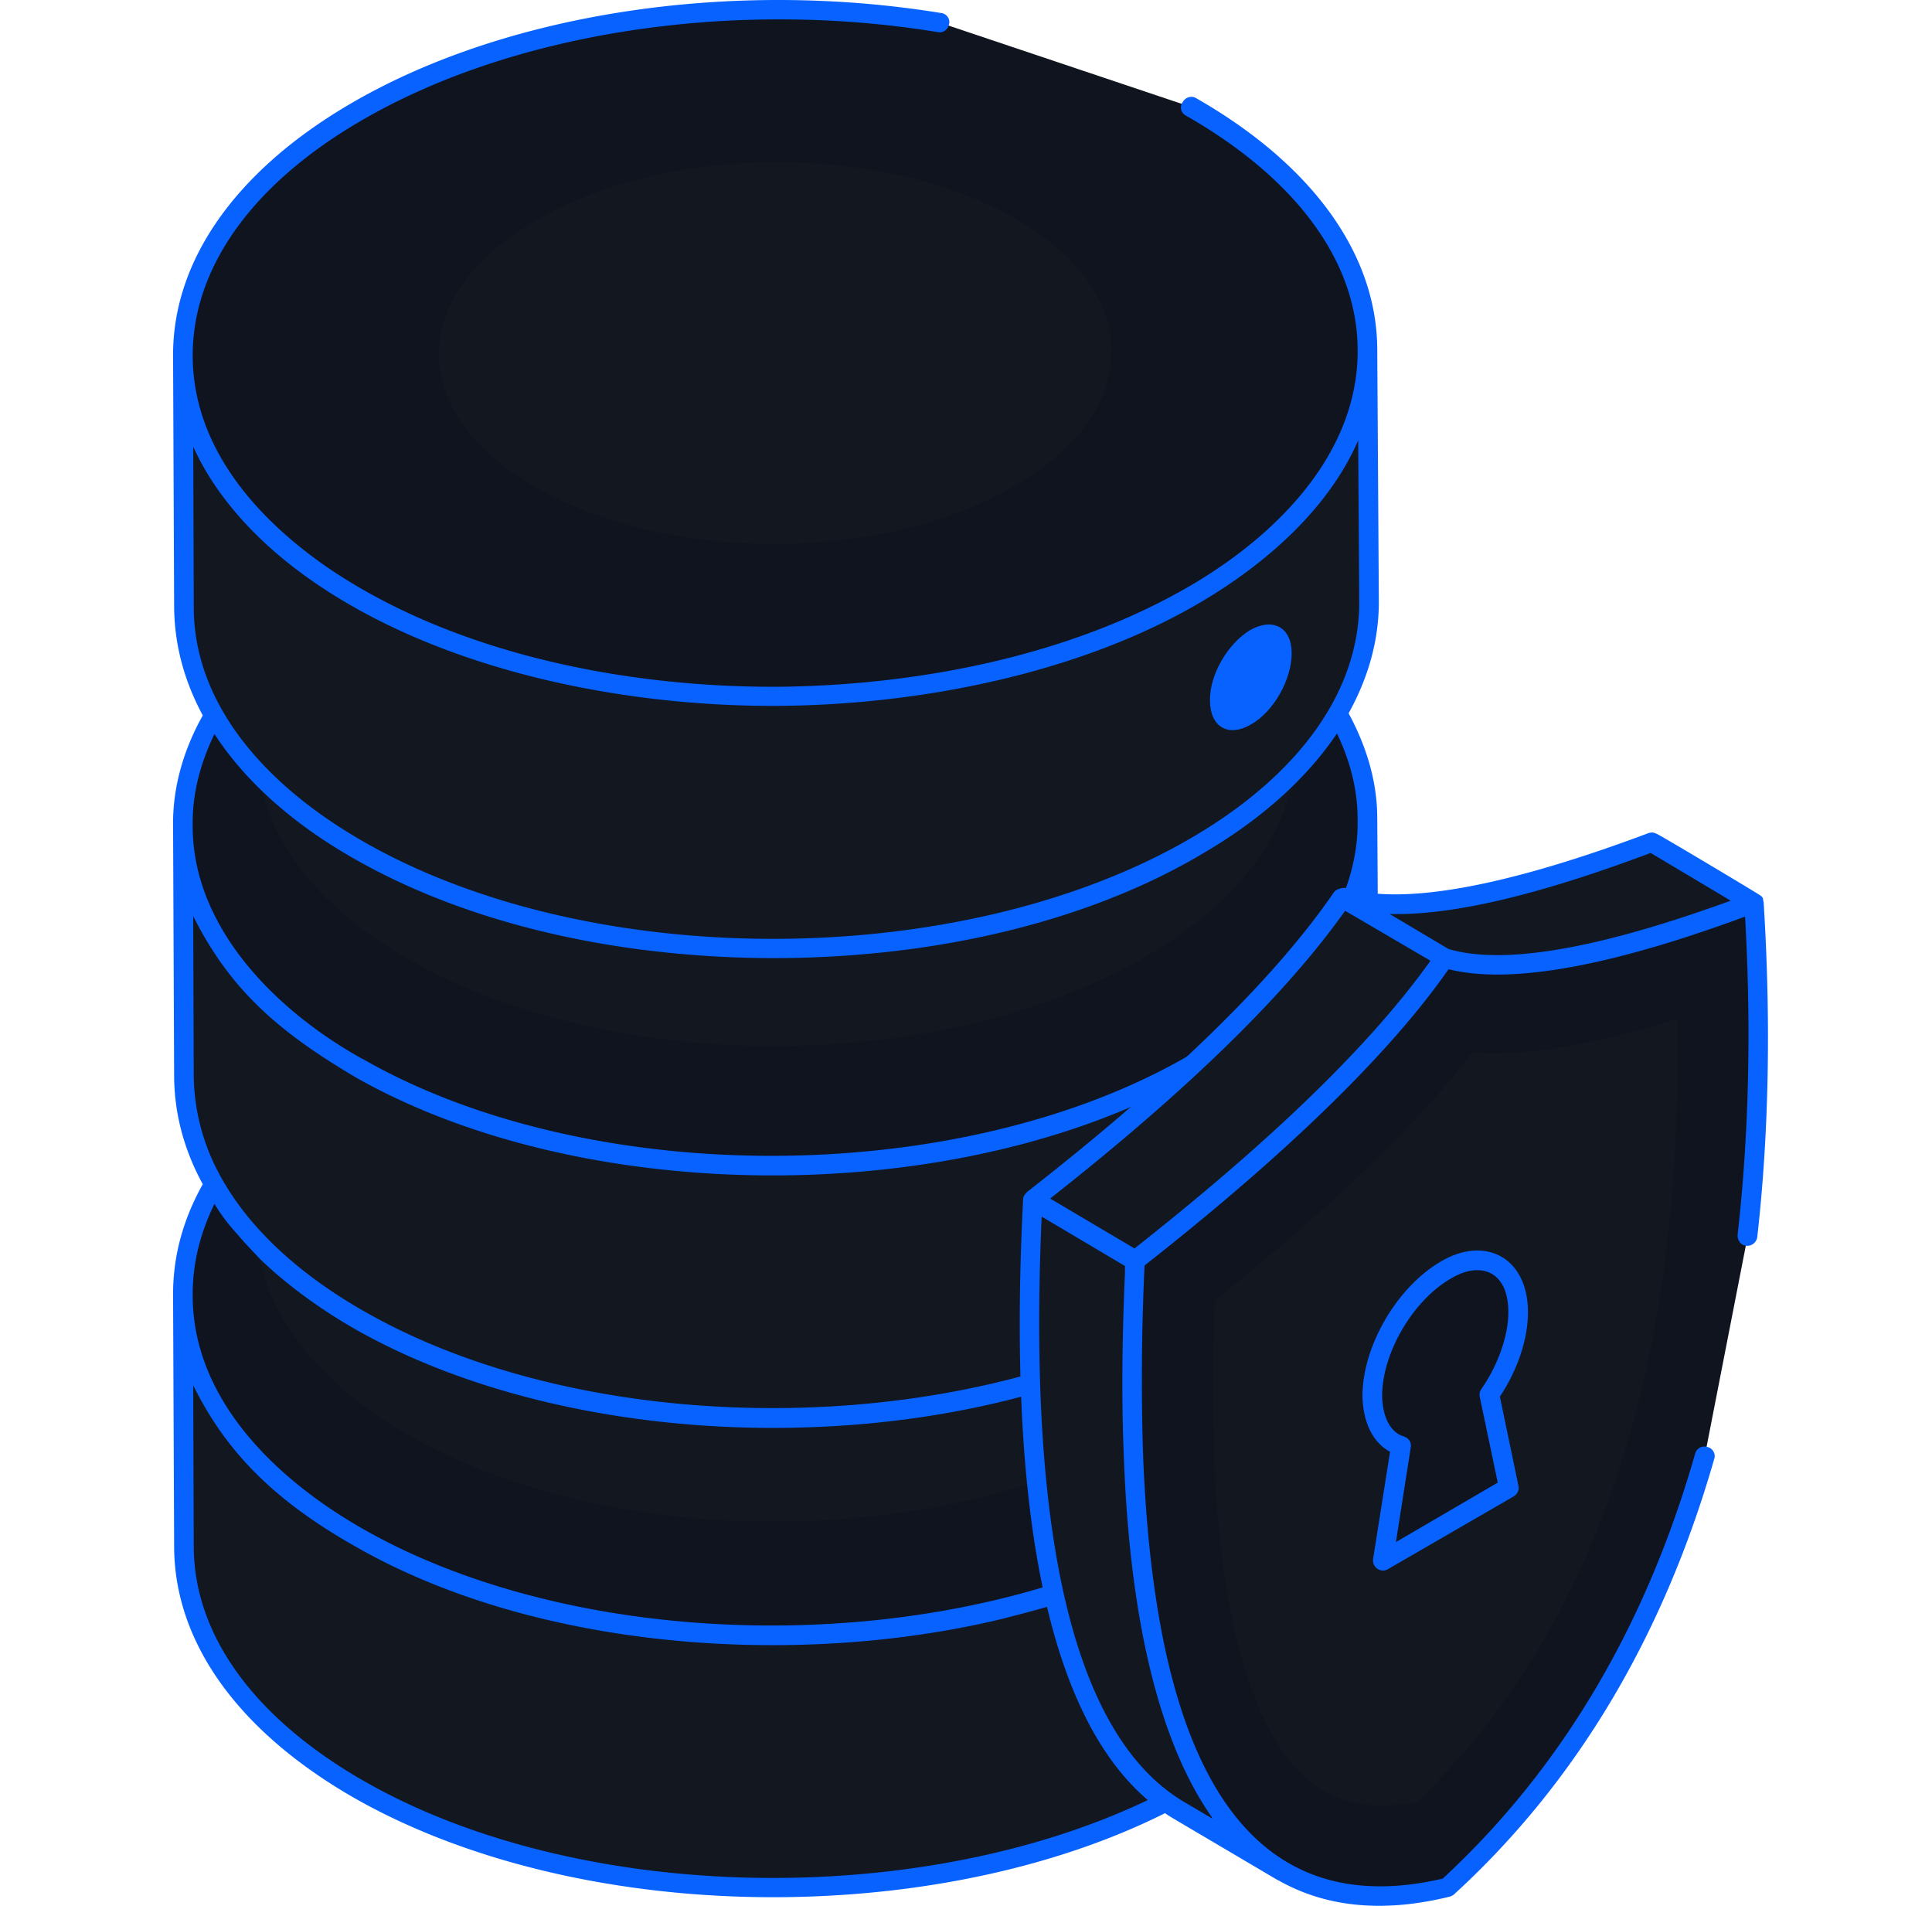
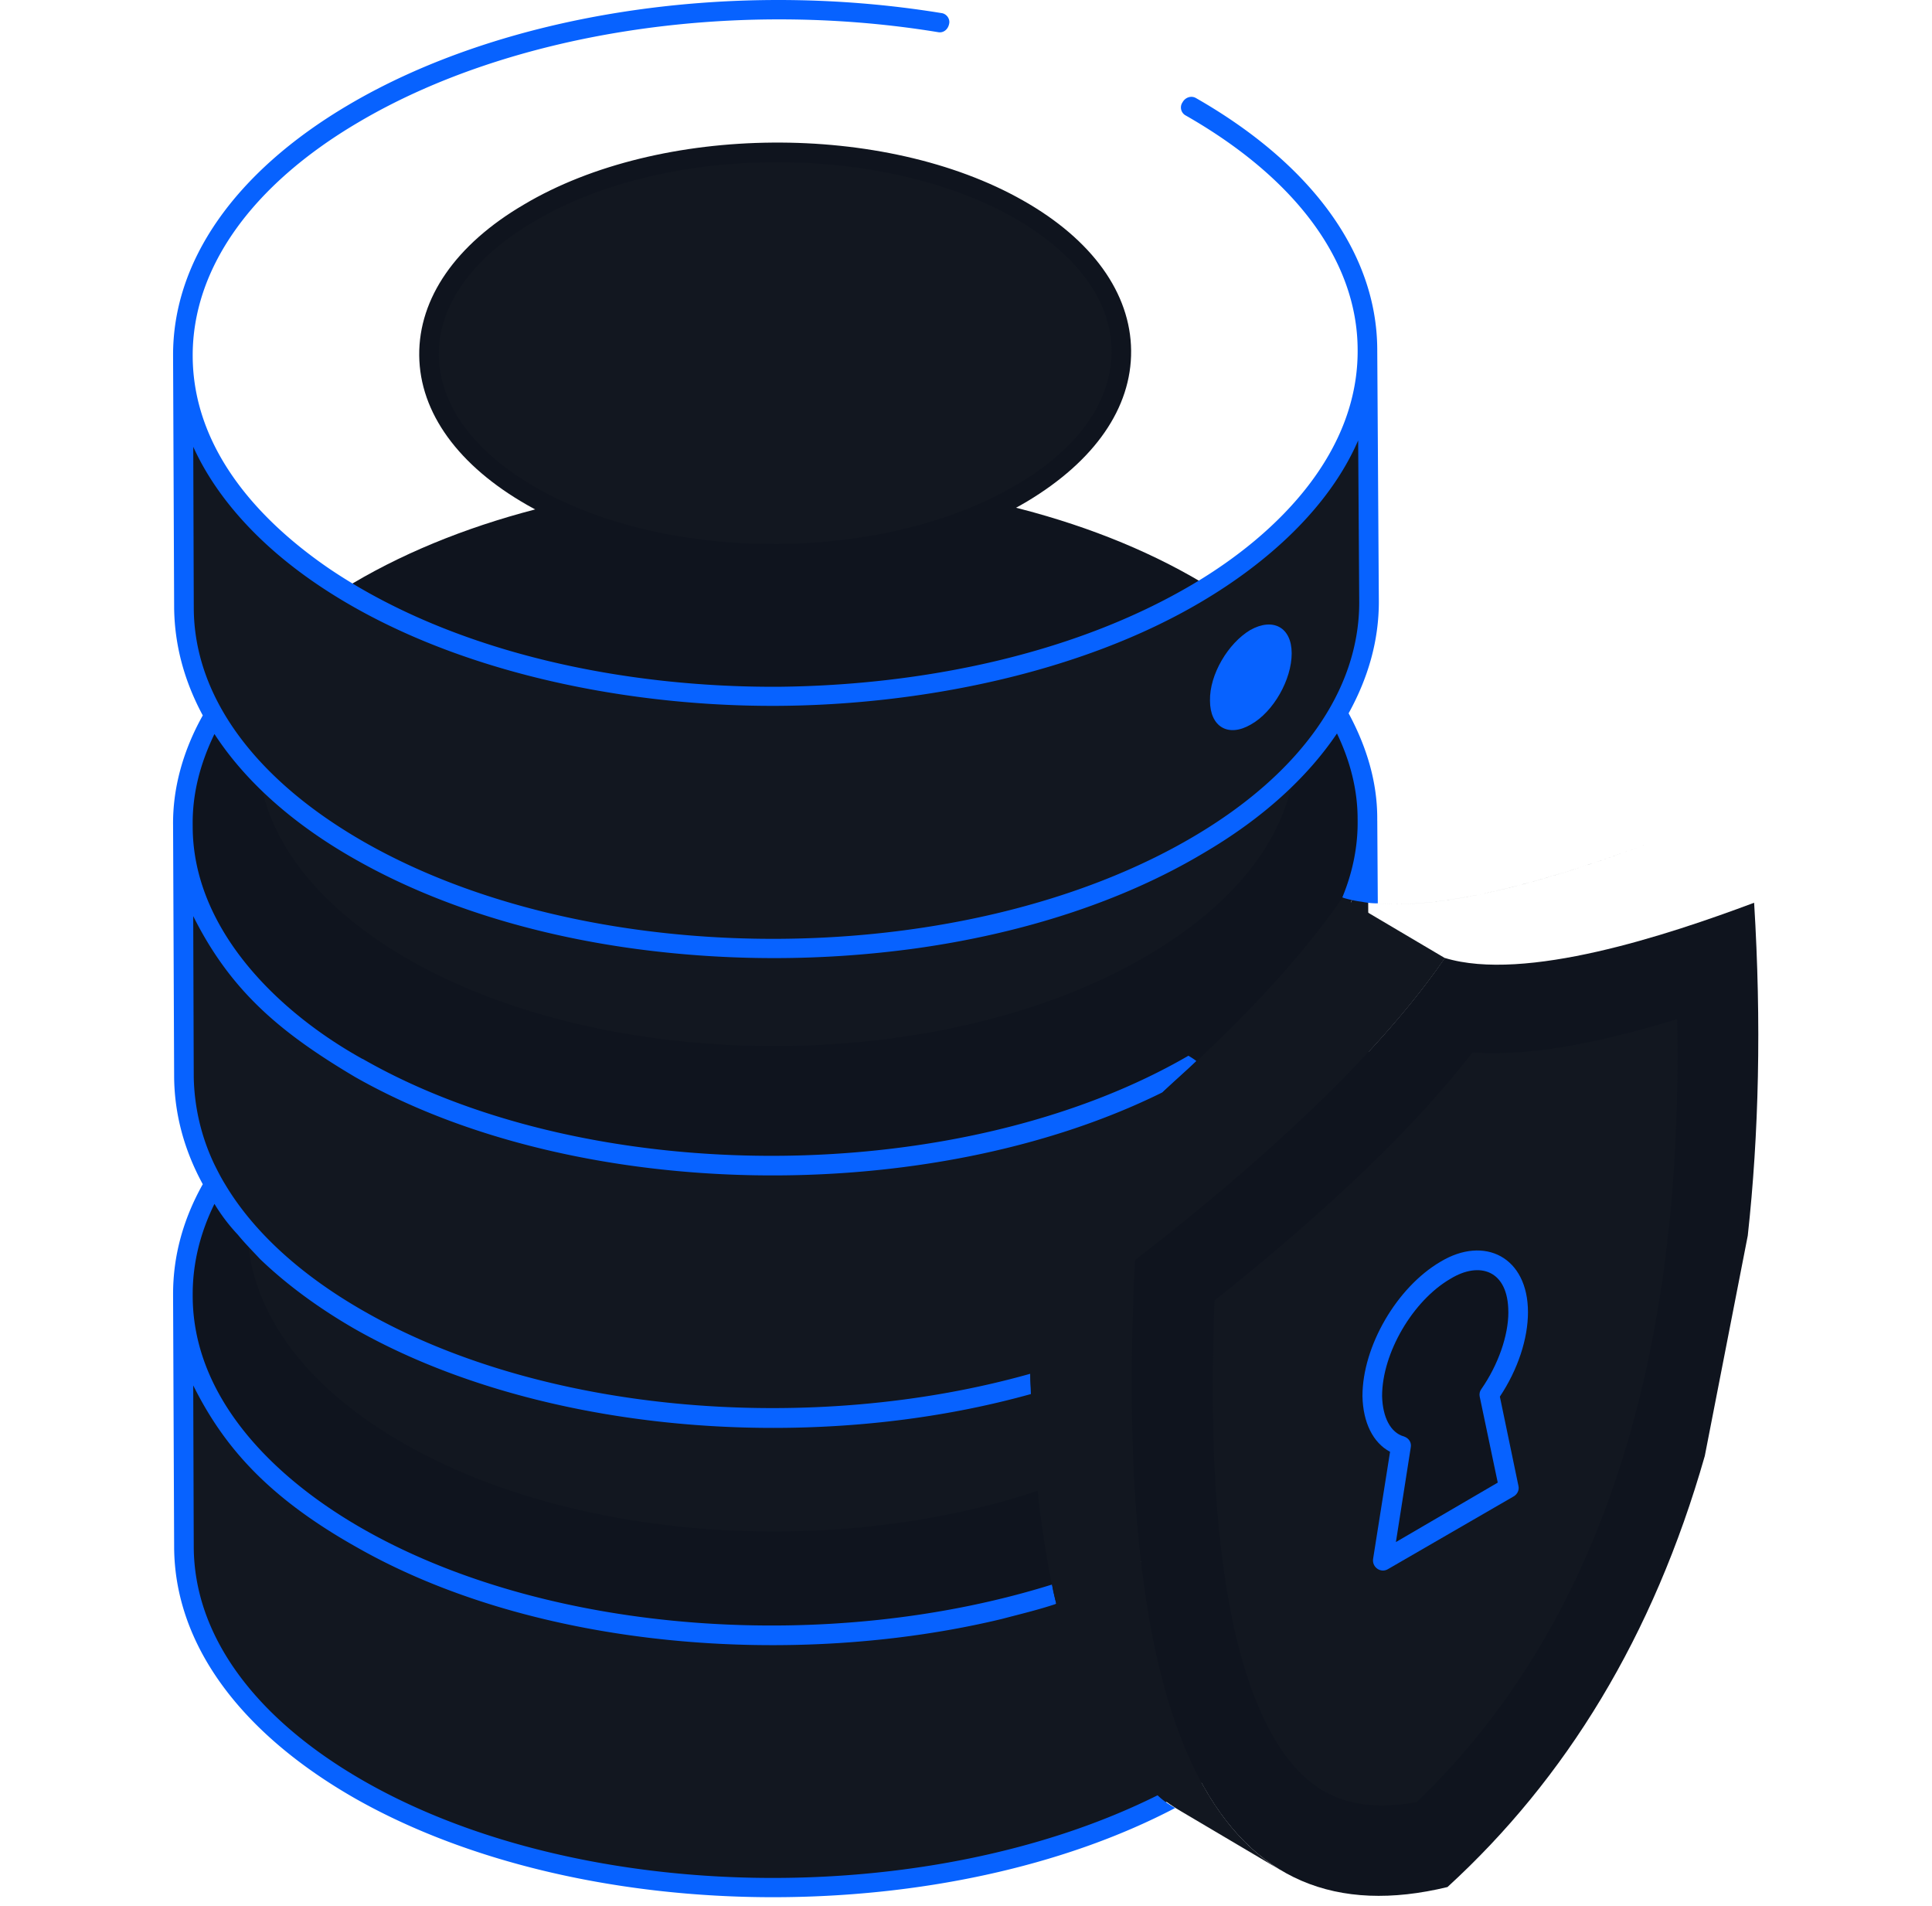
<svg xmlns="http://www.w3.org/2000/svg" width="73" height="72" fill="none">
  <path d="M51.684 48.715l.04 9.527c.02 3.29-2.125 6.599-6.434 9.166-8.66 5.114-22.83 5.235-31.65.24-4.43-2.526-6.654-5.856-6.674-9.185l-.04-9.528c0 3.33 2.245 6.66 6.674 9.187 8.8 4.994 22.97 4.873 31.65-.241 4.31-2.567 6.454-5.877 6.434-9.166z" fill="#121720" />
  <path d="M45.008 39.505c8.8 5.014 8.92 13.218.24 18.372-8.678 5.115-22.85 5.235-31.649.241-8.819-4.994-8.92-13.218-.26-18.352 8.679-5.135 22.85-5.255 31.67-.26z" fill="#0F141E" />
  <path d="M49.312 37.64l.04 8.525c.02 2.948-1.884 5.917-5.752 8.183-7.737 4.593-20.405 4.694-28.282.22-3.969-2.246-5.953-5.214-5.973-8.203l-.04-8.524c.02 2.989 2.004 5.977 5.973 8.224 7.877 4.452 20.545 4.352 28.282-.221 3.848-2.287 5.772-5.255 5.752-8.203z" fill="#121720" />
-   <path d="M39.171 55.955c-7.496 2.507-17.238 1.946-23.672-1.705-3.207-1.825-5.171-4.152-5.672-6.679-.04-.2-.067-.408-.08-.622-.281-.3-.542-.581-.782-.902v.32c0 .101 0 .201.02.282.14 3.148 2.325 6.057 6.153 8.243 3.909 2.226 9 3.33 14.111 3.33 3.448 0 6.915-.502 10.002-1.545-.04-.24-.06-.481-.08-.722z" fill="#0F141E" />
  <path d="M51.684 30.957l.04 9.527c.02 3.31-2.125 6.619-6.434 9.166-8.66 5.135-22.83 5.255-31.65.24-4.43-2.506-6.654-5.836-6.674-9.185l-.04-9.527c0 3.35 2.245 6.679 6.674 9.186 8.8 5.014 22.97 4.894 31.65-.24 4.31-2.548 6.454-5.858 6.434-9.167z" fill="#121720" />
  <path d="M45.008 21.77c8.8 4.995 8.92 13.218.24 18.353-8.678 5.135-22.85 5.255-31.649.24-8.819-4.993-8.92-13.197-.26-18.331 8.679-5.135 22.85-5.255 31.67-.261z" fill="#0F141E" />
  <path d="M49.316 19.672l.04 8.524c.02 2.948-1.884 5.917-5.752 8.183-7.737 4.593-20.405 4.694-28.282.221-3.969-2.246-5.953-5.215-5.973-8.203l-.04-8.525c.02 2.989 2.004 5.957 5.973 8.204 7.877 4.472 20.545 4.372 28.282-.2 3.848-2.287 5.772-5.256 5.752-8.204z" fill="#121720" />
  <path d="M49.734 28.119c-.18.3-.441.541-.802.702-.24 2.707-2.165 5.255-5.512 7.24-7.637 4.533-20.164 4.614-27.921.221-3.588-2.046-5.613-4.733-5.753-7.602a1.804 1.804 0 01-.762-.621v.34c0 3.25 2.185 6.278 6.154 8.525 3.908 2.226 9 3.33 14.11 3.33 5.272 0 10.564-1.184 14.553-3.55 3.848-2.267 5.953-5.296 5.933-8.505v-.08z" fill="#0F141E" />
  <path d="M51.684 13.23l.04 9.527c.02 3.29-2.125 6.62-6.434 9.167-8.66 5.134-22.83 5.234-31.65.24-4.43-2.507-6.654-5.836-6.674-9.186l-.04-9.527c0 3.35 2.245 6.68 6.674 9.186 8.8 4.994 22.97 4.894 31.65-.24 4.31-2.568 6.454-5.877 6.434-9.166z" fill="#121720" />
-   <path d="M45.004 4.042c8.8 4.994 8.92 13.218.24 18.352-8.678 5.135-22.85 5.235-31.648.241-8.82-4.994-8.92-13.218-.261-18.352C19.308.753 27.867-.39 35.503.853" fill="#0F141E" />
  <path fill-rule="evenodd" clip-rule="evenodd" d="M52.04 31l.02 3.128a2.92 2.92 0 01-.602-.06 4.43 4.43 0 01-.741-.16c.4-.963.6-1.966.58-2.969 0-1.103-.28-2.186-.78-3.229-1.123 1.665-2.807 3.21-5.032 4.513-3.087 1.845-6.875 3.049-10.904 3.61a39.332 39.332 0 01-10.523.02c-3.888-.521-7.556-1.644-10.603-3.37-2.385-1.343-4.19-2.968-5.352-4.753-.541 1.123-.842 2.267-.822 3.47v.02c0 3.811 3.127 6.96 6.414 8.785.02 0 .04.02.08.04 8.62 4.894 22.55 4.814 31.129-.16.1.06.2.12.3.2-.42.401-.861.782-1.282 1.184-8.84 4.372-22.149 4.172-30.507-.582-2.806-1.665-4.69-3.23-6.114-6.077l.02 6.097a8.004 8.004 0 00.782 3.29c.12.24.24.48.401.742 1.062 1.785 2.866 3.45 5.312 4.833 6.815 3.871 16.937 4.633 25.115 2.327 0 .26.02.521.04.762-3.087.862-6.414 1.284-9.762 1.284-5.692 0-11.384-1.244-15.754-3.71-1.403-.803-2.626-1.706-3.628-2.668-.28-.301-.581-.602-.842-.923a6.843 6.843 0 01-.882-1.163c-.541 1.103-.822 2.246-.822 3.41v.06c0 3.87 3.087 6.92 6.495 8.845 7.055 3.991 17.638 4.673 25.976 2.066.04.26.1.501.16.722 0 0-.02 0-.04.02-.66.22-1.342.38-2.024.561-7.777 1.866-17.618 1.163-24.433-2.748-3.408-1.925-5.011-3.87-6.114-6.077l.02 6.117c.02 3.35 2.326 6.499 6.495 8.866 8.238 4.673 21.286 4.813 29.925.501.2.2.421.341.662.481-4.29 2.247-9.742 3.37-15.194 3.37-5.692 0-11.384-1.243-15.754-3.71-4.41-2.508-6.855-5.877-6.875-9.508l-.04-9.486v-.08c0-1.445.38-2.829 1.122-4.152-.701-1.284-1.062-2.628-1.082-4.012l-.04-9.507v-.02c-.02-1.424.38-2.848 1.122-4.172-.701-1.303-1.062-2.647-1.082-4.051l-.04-9.487v-.04c-.02-3.57 2.325-6.94 6.594-9.467C18.987.513 27.566-.811 35.564.493c.2.02.34.22.3.4-.04.222-.22.362-.42.322-7.838-1.284-16.216.04-21.909 3.41C9.486 7.01 7.261 10.16 7.281 13.47c.02 3.37 2.325 6.077 5.172 8.022 4.79 3.23 11.264 4.493 17.017 4.453 5.332-.06 11.084-1.203 15.594-3.87 3.327-1.966 6.274-5.055 6.234-8.886-.02-3.33-2.345-6.458-6.494-8.825a.343.343 0 01-.12-.502c.1-.18.32-.26.5-.16 4.39 2.507 6.835 5.877 6.855 9.487v.04l.06 9.507c0 1.464-.4 2.868-1.142 4.212.681 1.264 1.082 2.587 1.082 3.971V31zm-.682-8.244l-.04-6.117c-1.123 2.587-3.488 4.653-5.893 6.077-4.59 2.728-10.723 3.931-16.115 3.951h-.14c-5.693 0-12.348-1.324-17.158-4.573-2.466-1.665-3.949-3.53-4.71-5.215l.02 6.118c.02 3.33 2.325 6.478 6.494 8.845 8.699 4.934 22.73 4.814 31.288-.24 4.05-2.388 6.254-5.537 6.254-8.846z" fill="#0762FF" />
  <path d="M38.475 7.893c5.152 2.929 5.212 7.722.14 10.73-5.05 3.01-13.349 3.07-18.5.141-5.131-2.908-5.211-7.722-.14-10.71 5.071-3.009 13.35-3.069 18.5-.16z" fill="#121720" />
  <path fill-rule="evenodd" clip-rule="evenodd" d="M29.23 21.29c-3.368 0-6.715-.742-9.301-2.206-2.606-1.484-4.069-3.49-4.089-5.656-.02-2.166 1.383-4.192 3.949-5.696 5.151-3.07 13.63-3.13 18.861-.16 2.626 1.483 4.069 3.51 4.089 5.675.02 2.167-1.383 4.172-3.929 5.697-2.625 1.564-6.113 2.346-9.58 2.346zm.14-15.163c-3.328 0-6.675.742-9.2 2.246-2.326 1.364-3.608 3.17-3.588 5.035.02 1.905 1.343 3.69 3.708 5.034 5.05 2.868 13.169 2.808 18.14-.14 2.325-1.364 3.587-3.17 3.567-5.055 0-1.885-1.322-3.67-3.708-5.034-2.465-1.384-5.692-2.086-8.92-2.086z" fill="#0F141E" />
  <path d="M47.242 23.801c.862-.481 1.564-.1 1.564.883s-.682 2.206-1.543 2.688c-.862.5-1.544.08-1.544-.903-.02-.983.682-2.166 1.523-2.668z" fill="#0762FF" />
-   <path d="M54.595 36.193l-3.868-2.287c3.026.923 8.418-.862 11.685-2.086l3.869 2.287c-3.268 1.223-8.66 3.008-11.686 2.086zm-6.109 34.519l-3.868-2.287c-4.23-2.466-6.254-9.888-5.593-23.085l3.869 2.266c-.661 13.218 1.363 20.639 5.592 23.106z" fill="#121720" />
+   <path d="M54.595 36.193l-3.868-2.287c3.026.923 8.418-.862 11.685-2.086c-3.268 1.223-8.66 3.008-11.686 2.086zm-6.109 34.519l-3.868-2.287c-4.23-2.466-6.254-9.888-5.593-23.085l3.869 2.266c-.661 13.218 1.363 20.639 5.592 23.106z" fill="#121720" />
  <path d="M42.892 47.61l-3.869-2.267c3.268-2.548 8.66-7 11.706-11.433l3.868 2.287c-3.046 4.432-8.438 8.885-11.705 11.412z" fill="#121720" />
  <path d="M64.415 55.005c-1.945 6.82-5.252 12.194-9.722 16.286-8.378 2.026-12.728-5.114-11.806-23.687 3.268-2.527 8.66-6.98 11.706-11.413 3.027.923 8.418-.862 11.686-2.086.28 4.553.18 8.745-.24 12.576" fill="#0F141E" />
  <path d="M52.248 68.588c-1.423 0-2.525-.462-3.467-1.445-1.764-1.865-3.728-6.518-3.267-18.191 4.49-3.55 7.756-6.7 9.961-9.588.308.04.635.06.982.06 1.925 0 4.31-.48 7.276-1.444.361 13.539-3.006 23.768-10.022 30.447a7.297 7.297 0 01-1.463.16z" fill="#121720" />
  <path d="M56.297 52.68l.722 3.53-4.75 2.748.1-.682.1-.622.48-3.029c-.64-.2-1.062-.862-1.082-1.885 0-1.765 1.223-3.87 2.746-4.753.34-.201.702-.321 1.002-.361.06 0 .14-.02.18-.02.943 0 1.584.701 1.584 1.965 0 1.003-.44 2.166-1.082 3.109z" fill="#0F141E" />
-   <path fill-rule="evenodd" clip-rule="evenodd" d="M66.398 46.724a.382.382 0 01-.42.341c-.201-.02-.341-.22-.322-.42.421-3.711.522-7.743.281-12.015-3.006 1.103-8.098 2.768-11.204 1.986-2.766 3.971-7.677 8.203-11.486 11.191a91.24 91.24 0 00-.06 7.06c.341 9.046 2.526 18.152 11.325 16.106 4.47-4.131 7.677-9.527 9.541-16.065a.36.36 0 01.461-.241c.2.04.32.26.26.441-1.924 6.72-5.23 12.255-9.841 16.467a.45.45 0 01-.16.08c-2.205.542-4.47.522-6.475-.621h-.02a.234.234 0 00-.06-.04l-3.808-2.247c-4.47-2.607-6.414-10.49-5.753-23.427 0-.14.08-.2.14-.28 5.473-4.273 9.381-8.083 11.606-11.333.08-.12.34-.18.421-.16 2.185.662 6.033-.04 11.445-2.066.12-.04.22-.04.32.02-.14-.12 3.749 2.206 3.89 2.307.16.1.12.12.16.28.28 4.493.2 8.745-.24 12.636zM52.508 34.53l2.225 1.323c2.846.843 7.877-.822 10.663-1.825l-3.027-1.805c-4.27 1.605-7.516 2.367-9.861 2.307zM39.68 45.28l3.187 1.886c3.788-2.989 8.398-6.96 11.184-10.871-.18-.1-3.047-1.785-3.227-1.886-2.245 3.17-5.993 6.82-11.144 10.871zm6.133 23.427c-.02-.02-.02-.04-.04-.08-2.466-3.53-3.147-9.227-3.307-13.539-.1-2.367-.06-4.673.04-7v-.26l-3.147-1.866c-.541 12.275 1.283 19.736 5.432 22.143l1.022.602z" fill="#0762FF" />
  <path fill-rule="evenodd" clip-rule="evenodd" d="M63.93 37.678c.1.08.16.18.16.301.362 13.639-3.046 23.968-10.121 30.727a.789.789 0 01-.18.1c-2.526.462-4.11-.18-5.272-1.423-1.804-1.886-3.849-6.62-3.368-18.453 0-.1.06-.2.14-.28 4.47-3.53 7.698-6.64 9.882-9.508.08-.1.2-.16.321-.14 2.044.2 4.69-.26 8.118-1.364.1-.04.24-.02.32.04zm-.56.823c-3.208.982-5.713 1.404-7.738 1.263-2.184 2.828-5.391 5.897-9.74 9.367-.462 11.452 1.462 15.965 3.146 17.75 1.122 1.183 2.526 1.545 4.49 1.204 6.795-6.519 10.102-16.467 9.841-29.584z" fill="#0F141E" />
  <path fill-rule="evenodd" clip-rule="evenodd" d="M57.734 49.573c0 1.003-.38 2.166-1.062 3.19l.701 3.369c.04.16-.04.32-.18.401l-4.75 2.748c-.261.16-.602-.06-.562-.381l.642-4.052c-.642-.34-1.023-1.103-1.043-2.106 0-1.885 1.303-4.111 2.947-5.074 1.664-1.003 3.307-.18 3.307 1.905zm-.742 0c0-1.604-1.102-1.925-2.184-1.263-1.423.822-2.586 2.808-2.586 4.432.02.803.32 1.384.822 1.525.18.06.3.22.26.42l-.56 3.571 3.848-2.246-.682-3.25c-.02-.1 0-.2.06-.28.642-.923 1.023-2.026 1.023-2.909z" fill="#0762FF" />
</svg>